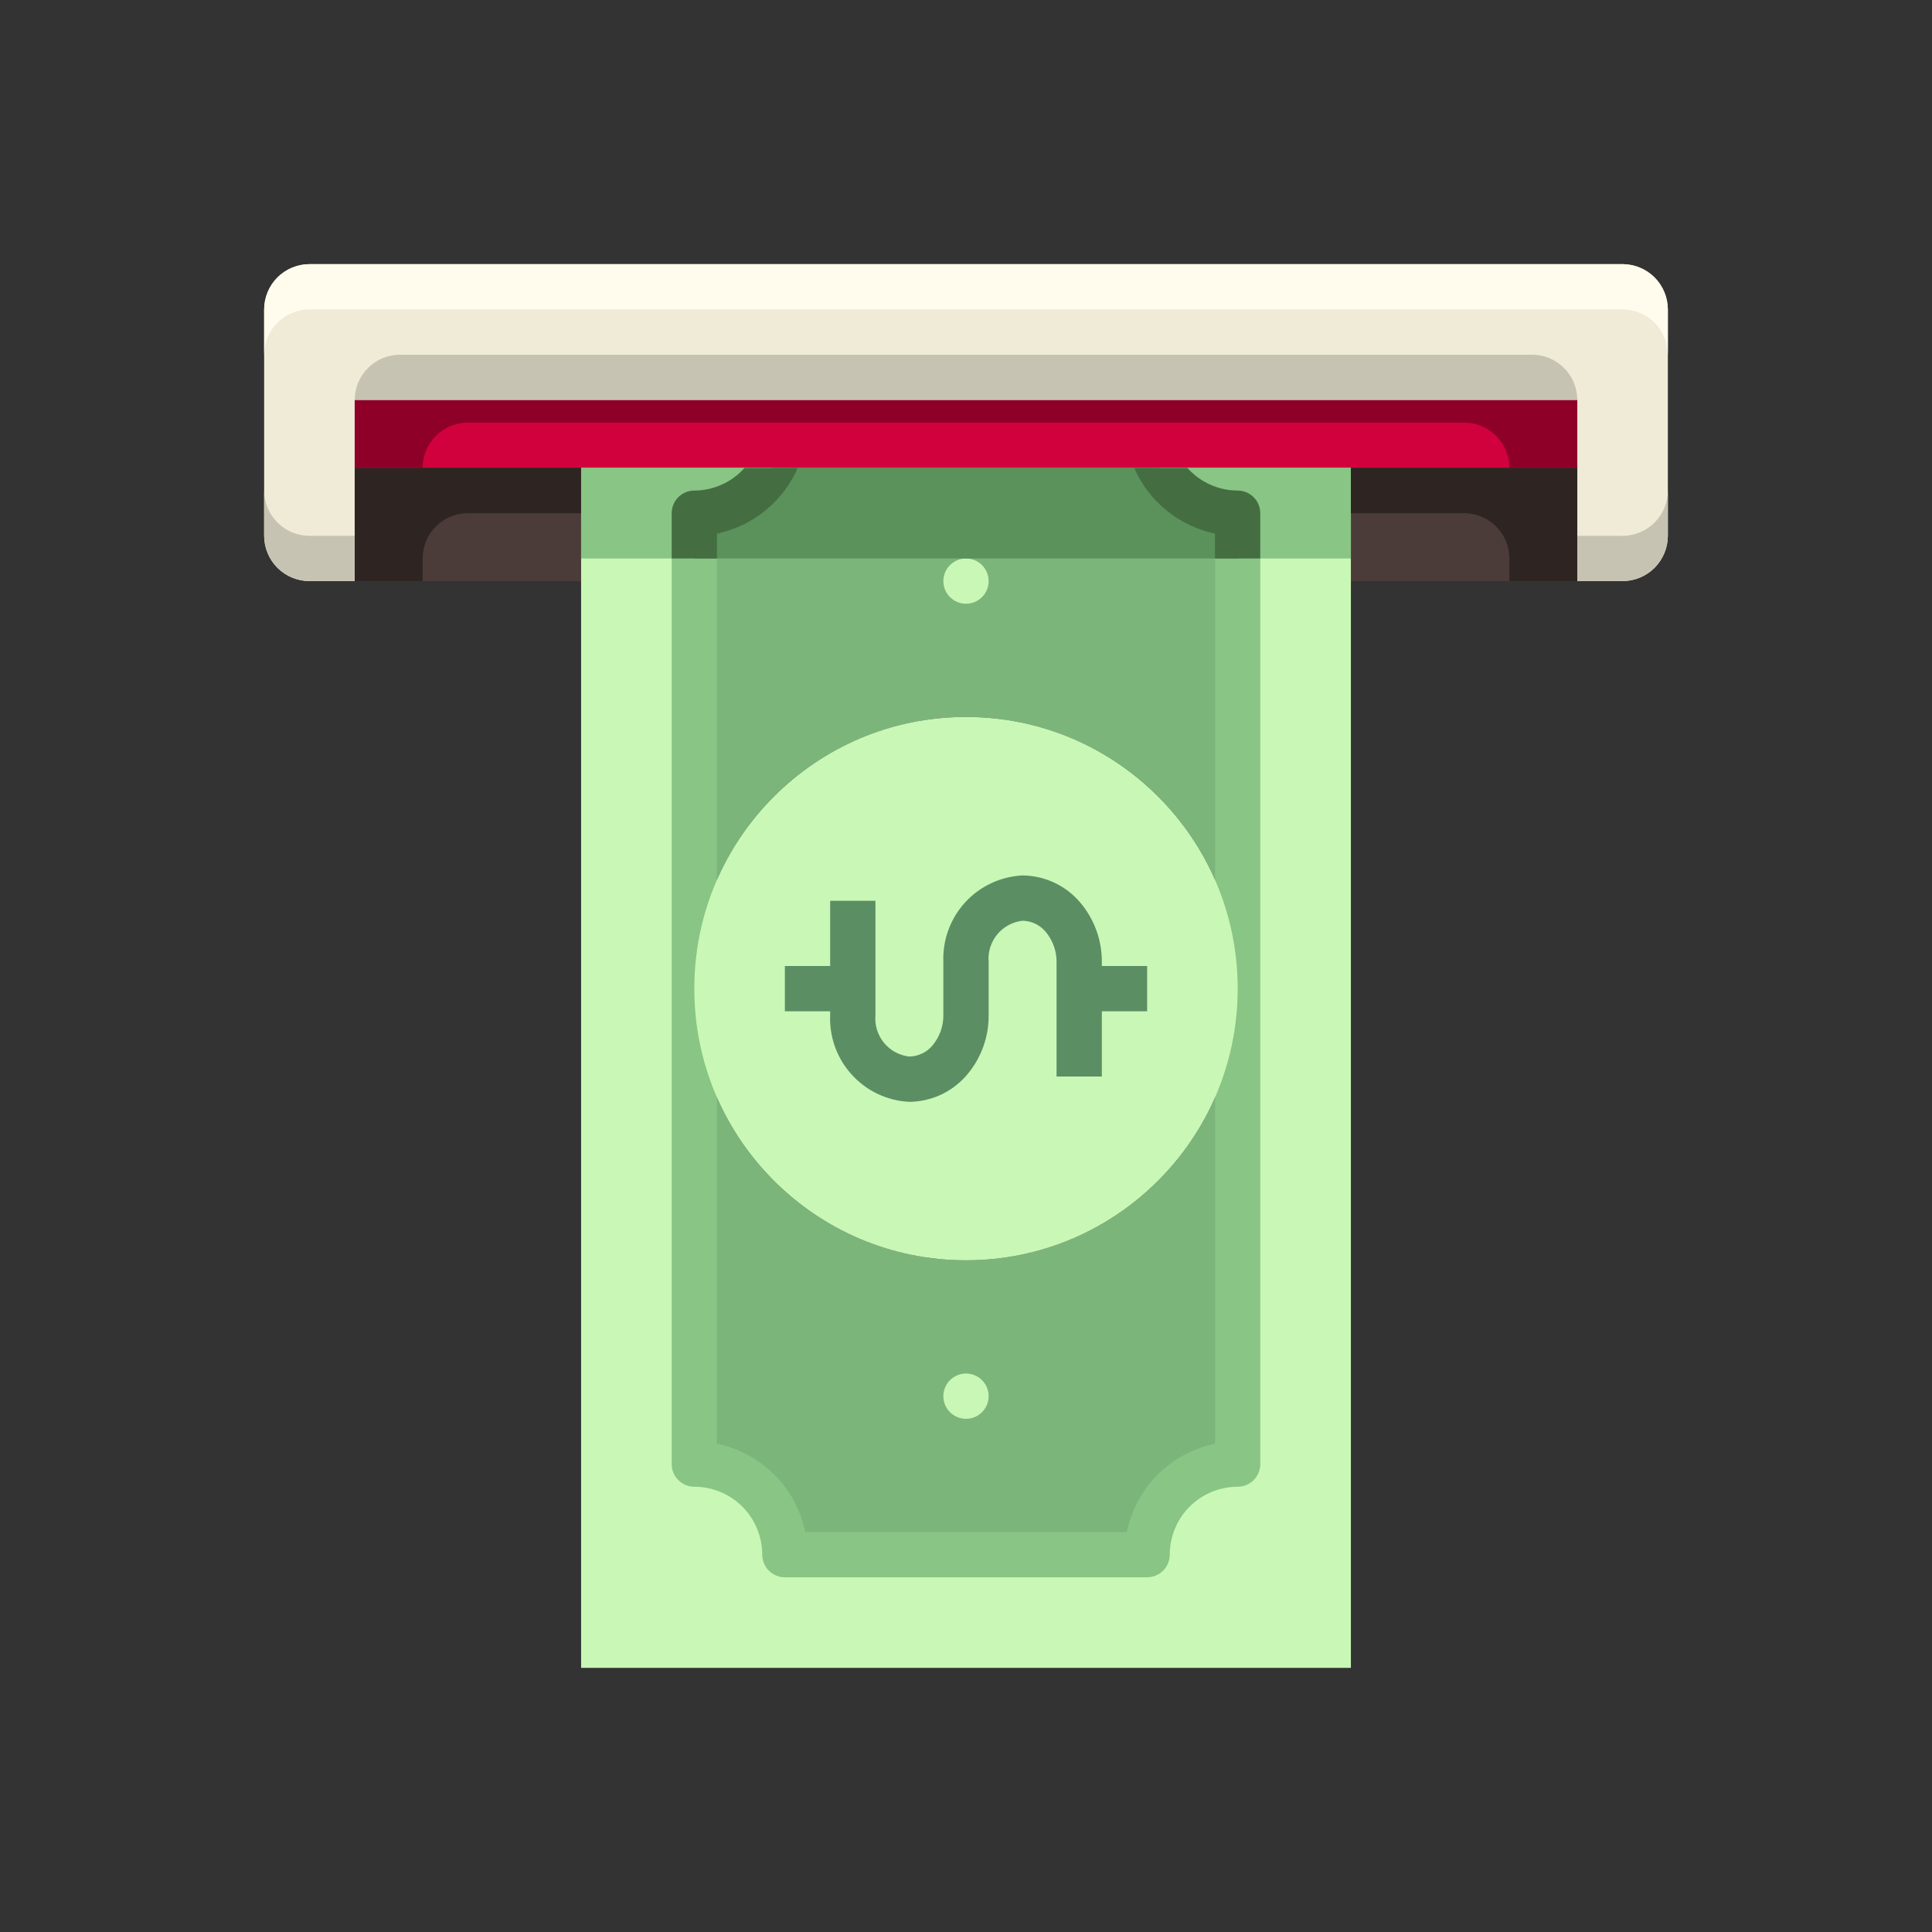
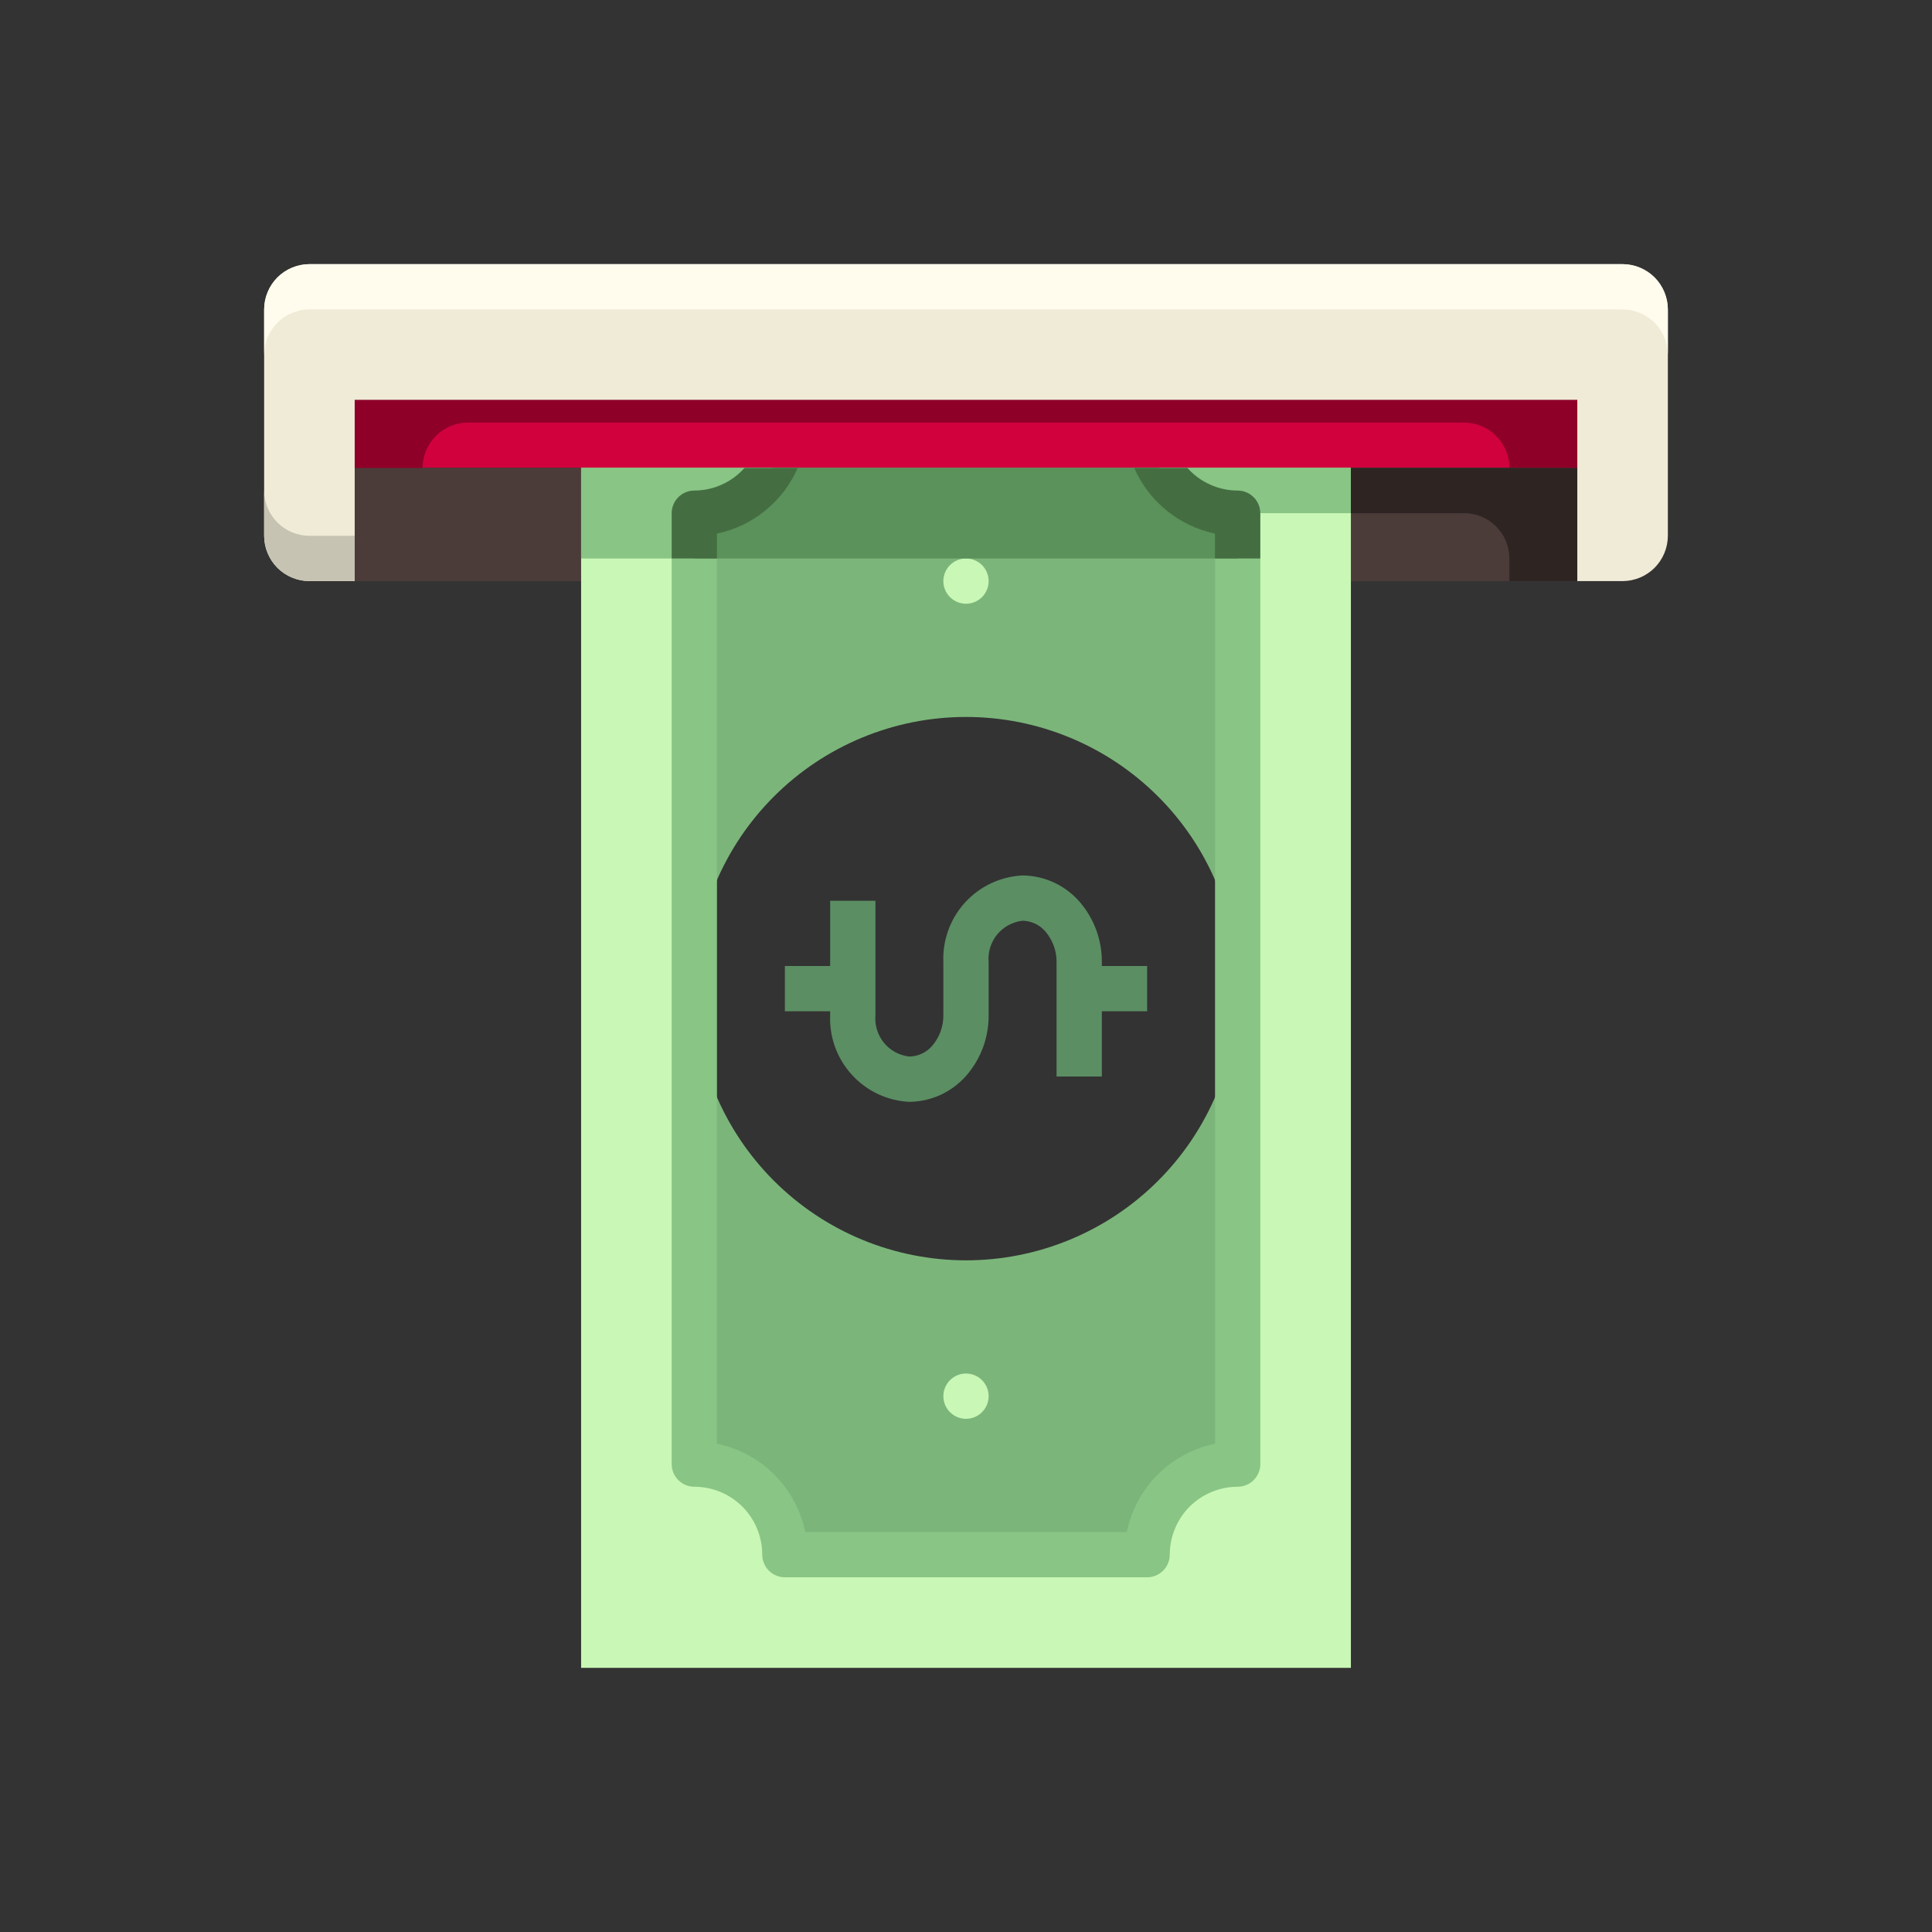
<svg xmlns="http://www.w3.org/2000/svg" width="32" height="32" viewBox="0 0 32 32" fill="none">
  <rect x="0" y="0" width="32" height="32" fill="#333333" stroke="none" />
  <g clip-path="url(#clip0_374_1536)">
    <path d="M26.125 6.625V7.75H22.375H19.203H12.797H9.625H5.875V6.625H26.125Z" fill="#D1013E" />
    <path d="M5.875 7.75H9.625V9.625H5.875V7.75Z" fill="#4B3C39" />
    <path d="M22.375 7.75H26.125V9.625H22.375V7.75Z" fill="#4B3C39" />
    <path d="M27.625 5.125V8.875C27.624 9.074 27.545 9.264 27.405 9.405C27.264 9.545 27.074 9.624 26.875 9.625H26.125V6.625H5.875V9.625H5.125C4.926 9.624 4.736 9.545 4.595 9.405C4.455 9.264 4.376 9.074 4.375 8.875V5.125C4.376 4.926 4.455 4.736 4.595 4.595C4.736 4.455 4.926 4.376 5.125 4.375H26.875C27.074 4.376 27.264 4.455 27.405 4.595C27.545 4.736 27.624 4.926 27.625 5.125Z" fill="#F0EBD7" />
    <path d="M19.203 7.75H12.797C12.667 7.978 12.478 8.168 12.25 8.3C12.022 8.431 11.763 8.5 11.5 8.5V16.375C11.5 15.181 11.974 14.037 12.818 13.193C13.662 12.349 14.806 11.875 16 11.875C17.194 11.875 18.338 12.349 19.182 13.193C20.026 14.037 20.5 15.181 20.5 16.375V8.5C20.237 8.5 19.978 8.431 19.75 8.3C19.522 8.168 19.333 7.978 19.203 7.75Z" fill="#7BB57A" />
    <path d="M16 20.875C14.806 20.875 13.662 20.401 12.818 19.557C11.974 18.713 11.5 17.569 11.5 16.375V24.25C11.898 24.25 12.279 24.408 12.561 24.689C12.842 24.971 13 25.352 13 25.75H19C19 25.352 19.158 24.971 19.439 24.689C19.721 24.408 20.102 24.25 20.5 24.25V16.375C20.5 17.569 20.026 18.713 19.182 19.557C18.338 20.401 17.194 20.875 16 20.875Z" fill="#7BB57A" />
    <path d="M19.203 7.75C19.333 7.978 19.522 8.168 19.75 8.3C19.978 8.431 20.237 8.5 20.5 8.5V24.25C20.102 24.25 19.721 24.408 19.439 24.689C19.158 24.971 19 25.352 19 25.75H13C13 25.352 12.842 24.971 12.561 24.689C12.279 24.408 11.898 24.25 11.5 24.25V8.5C11.763 8.5 12.022 8.431 12.25 8.3C12.478 8.168 12.667 7.978 12.797 7.75H9.625V27.625H22.375V7.75H19.203Z" fill="#C9F7B6" />
-     <path d="M9.625 8.5H7.75C7.551 8.5 7.36 8.579 7.22 8.72C7.079 8.86 7 9.051 7 9.25V9.625H5.875V7.75H9.625V8.5Z" fill="#2E2523" />
-     <path d="M26.875 8.875H26.125V9.625H26.875C27.074 9.624 27.264 9.545 27.405 9.405C27.545 9.264 27.624 9.074 27.625 8.875V8.125C27.624 8.324 27.545 8.514 27.405 8.655C27.264 8.795 27.074 8.874 26.875 8.875Z" fill="#C7C3B2" />
    <path d="M4.375 8.125V8.875C4.376 9.074 4.455 9.264 4.595 9.405C4.736 9.545 4.926 9.624 5.125 9.625H5.875V8.875H5.125C4.926 8.874 4.736 8.795 4.595 8.655C4.455 8.514 4.376 8.324 4.375 8.125Z" fill="#C7C3B2" />
    <path d="M26.875 4.375H5.125C4.926 4.376 4.736 4.455 4.595 4.595C4.455 4.736 4.376 4.926 4.375 5.125V5.875C4.376 5.676 4.455 5.486 4.595 5.345C4.736 5.205 4.926 5.126 5.125 5.125H26.875C27.074 5.126 27.264 5.205 27.405 5.345C27.545 5.486 27.624 5.676 27.625 5.875V5.125C27.624 4.926 27.545 4.736 27.405 4.595C27.264 4.455 27.074 4.376 26.875 4.375Z" fill="#FFFCED" />
    <path d="M20.5 8.125C20.343 8.125 20.187 8.091 20.044 8.026C19.9 7.962 19.772 7.867 19.668 7.75H18.787C18.907 8.025 19.091 8.267 19.324 8.456C19.557 8.646 19.831 8.776 20.125 8.838V23.913C19.765 23.987 19.434 24.165 19.174 24.424C18.915 24.684 18.737 25.015 18.663 25.375H13.338C13.263 25.015 13.085 24.684 12.825 24.424C12.566 24.165 12.235 23.987 11.875 23.913V8.838C12.169 8.776 12.443 8.646 12.676 8.456C12.909 8.267 13.093 8.025 13.213 7.75H12.332C12.228 7.867 12.1 7.962 11.956 8.026C11.813 8.091 11.657 8.125 11.5 8.125C11.4 8.125 11.305 8.165 11.235 8.235C11.165 8.305 11.125 8.401 11.125 8.5V24.25C11.125 24.349 11.165 24.445 11.235 24.515C11.305 24.585 11.4 24.625 11.5 24.625C11.798 24.625 12.085 24.744 12.296 24.954C12.507 25.166 12.625 25.452 12.625 25.75C12.625 25.849 12.665 25.945 12.735 26.015C12.805 26.085 12.9 26.125 13 26.125H19C19.099 26.125 19.195 26.085 19.265 26.015C19.335 25.945 19.375 25.849 19.375 25.75C19.375 25.452 19.494 25.166 19.704 24.954C19.916 24.744 20.202 24.625 20.5 24.625C20.599 24.625 20.695 24.585 20.765 24.515C20.835 24.445 20.875 24.349 20.875 24.25V8.5C20.875 8.401 20.835 8.305 20.765 8.235C20.695 8.165 20.599 8.125 20.5 8.125Z" fill="#89C585" />
-     <path d="M16 20.875C18.485 20.875 20.5 18.86 20.5 16.375C20.5 13.89 18.485 11.875 16 11.875C13.515 11.875 11.5 13.89 11.5 16.375C11.5 18.86 13.515 20.875 16 20.875Z" fill="#C9F7B6" />
    <path d="M19 16H18.25V15.936C18.253 15.57 18.122 15.215 17.883 14.938C17.765 14.802 17.62 14.693 17.457 14.617C17.294 14.542 17.117 14.502 16.938 14.5C16.573 14.518 16.231 14.678 15.985 14.947C15.739 15.217 15.61 15.572 15.625 15.936V16.814C15.627 16.997 15.563 17.175 15.445 17.316C15.399 17.372 15.34 17.418 15.274 17.449C15.208 17.481 15.136 17.498 15.062 17.5C14.898 17.482 14.746 17.4 14.641 17.272C14.536 17.143 14.486 16.979 14.5 16.814V14.92H13.75V16H13V16.75H13.75V16.814C13.735 17.178 13.864 17.533 14.11 17.802C14.356 18.072 14.698 18.233 15.062 18.25C15.242 18.248 15.419 18.208 15.582 18.133C15.745 18.057 15.89 17.948 16.008 17.812C16.248 17.535 16.378 17.18 16.375 16.814V15.936C16.36 15.771 16.411 15.607 16.516 15.478C16.622 15.35 16.773 15.268 16.938 15.25C17.011 15.252 17.083 15.269 17.149 15.301C17.215 15.332 17.273 15.378 17.32 15.434C17.438 15.575 17.502 15.753 17.5 15.936V17.83H18.25V16.75H19V16Z" fill="#5B8E63" />
    <path d="M16 23.5C16.207 23.5 16.375 23.332 16.375 23.125C16.375 22.918 16.207 22.75 16 22.75C15.793 22.75 15.625 22.918 15.625 23.125C15.625 23.332 15.793 23.5 16 23.5Z" fill="#C9F7B6" />
    <path d="M16 10C16.207 10 16.375 9.832 16.375 9.625C16.375 9.418 16.207 9.25 16 9.25C15.793 9.25 15.625 9.418 15.625 9.625C15.625 9.832 15.793 10 16 10Z" fill="#C9F7B6" />
    <path d="M11.5 8.5V9.25H20.5V8.5C20.237 8.5 19.978 8.431 19.75 8.3C19.522 8.168 19.333 7.978 19.203 7.75H12.797C12.667 7.978 12.478 8.168 12.25 8.3C12.022 8.431 11.763 8.5 11.5 8.5Z" fill="#5B915A" />
    <path d="M11.5 8.5C11.763 8.5 12.022 8.431 12.25 8.3C12.478 8.168 12.667 7.978 12.797 7.75H9.625V9.25H11.5V8.5Z" fill="#89C585" />
-     <path d="M20.5 8.5V9.25H22.375V7.75H19.202C19.333 7.978 19.522 8.168 19.75 8.3C19.978 8.431 20.237 8.5 20.5 8.5Z" fill="#89C585" />
+     <path d="M20.5 8.5H22.375V7.75H19.202C19.333 7.978 19.522 8.168 19.75 8.3C19.978 8.431 20.237 8.5 20.5 8.5Z" fill="#89C585" />
    <path d="M11.875 8.838C12.169 8.776 12.443 8.646 12.676 8.456C12.909 8.267 13.093 8.025 13.213 7.75H12.332C12.228 7.867 12.1 7.962 11.956 8.026C11.813 8.091 11.657 8.125 11.5 8.125C11.4 8.125 11.305 8.165 11.235 8.235C11.165 8.305 11.125 8.401 11.125 8.5V9.25H11.875V8.838Z" fill="#446E42" />
    <path d="M20.874 8.5C20.874 8.401 20.835 8.305 20.764 8.235C20.694 8.165 20.599 8.125 20.499 8.125C20.342 8.125 20.186 8.091 20.043 8.026C19.899 7.962 19.771 7.867 19.667 7.75H18.786C18.906 8.025 19.09 8.267 19.323 8.456C19.556 8.646 19.831 8.776 20.124 8.838V9.25H20.874V8.5Z" fill="#446E42" />
    <path d="M7 7.75C7 7.551 7.079 7.36 7.22 7.22C7.36 7.079 7.551 7 7.75 7H24.25C24.449 7 24.64 7.079 24.78 7.22C24.921 7.36 25 7.551 25 7.75H26.125V6.625H5.875V7.75H7Z" fill="#8F0029" />
    <path d="M22.375 8.5H24.25C24.449 8.5 24.64 8.579 24.78 8.72C24.921 8.86 25 9.051 25 9.25V9.625H26.125V7.75H22.375V8.5Z" fill="#2E2523" />
-     <path d="M6.625 5.875H25.375C25.574 5.875 25.765 5.954 25.905 6.095C26.046 6.235 26.125 6.426 26.125 6.625H5.875C5.875 6.426 5.954 6.235 6.095 6.095C6.235 5.954 6.426 5.875 6.625 5.875Z" fill="#C7C3B2" />
  </g>
  <defs>
    <clipPath id="clip0_374_1536">
      <rect width="24" height="24" fill="white" transform="translate(4 4)" />
    </clipPath>
  </defs>
</svg>